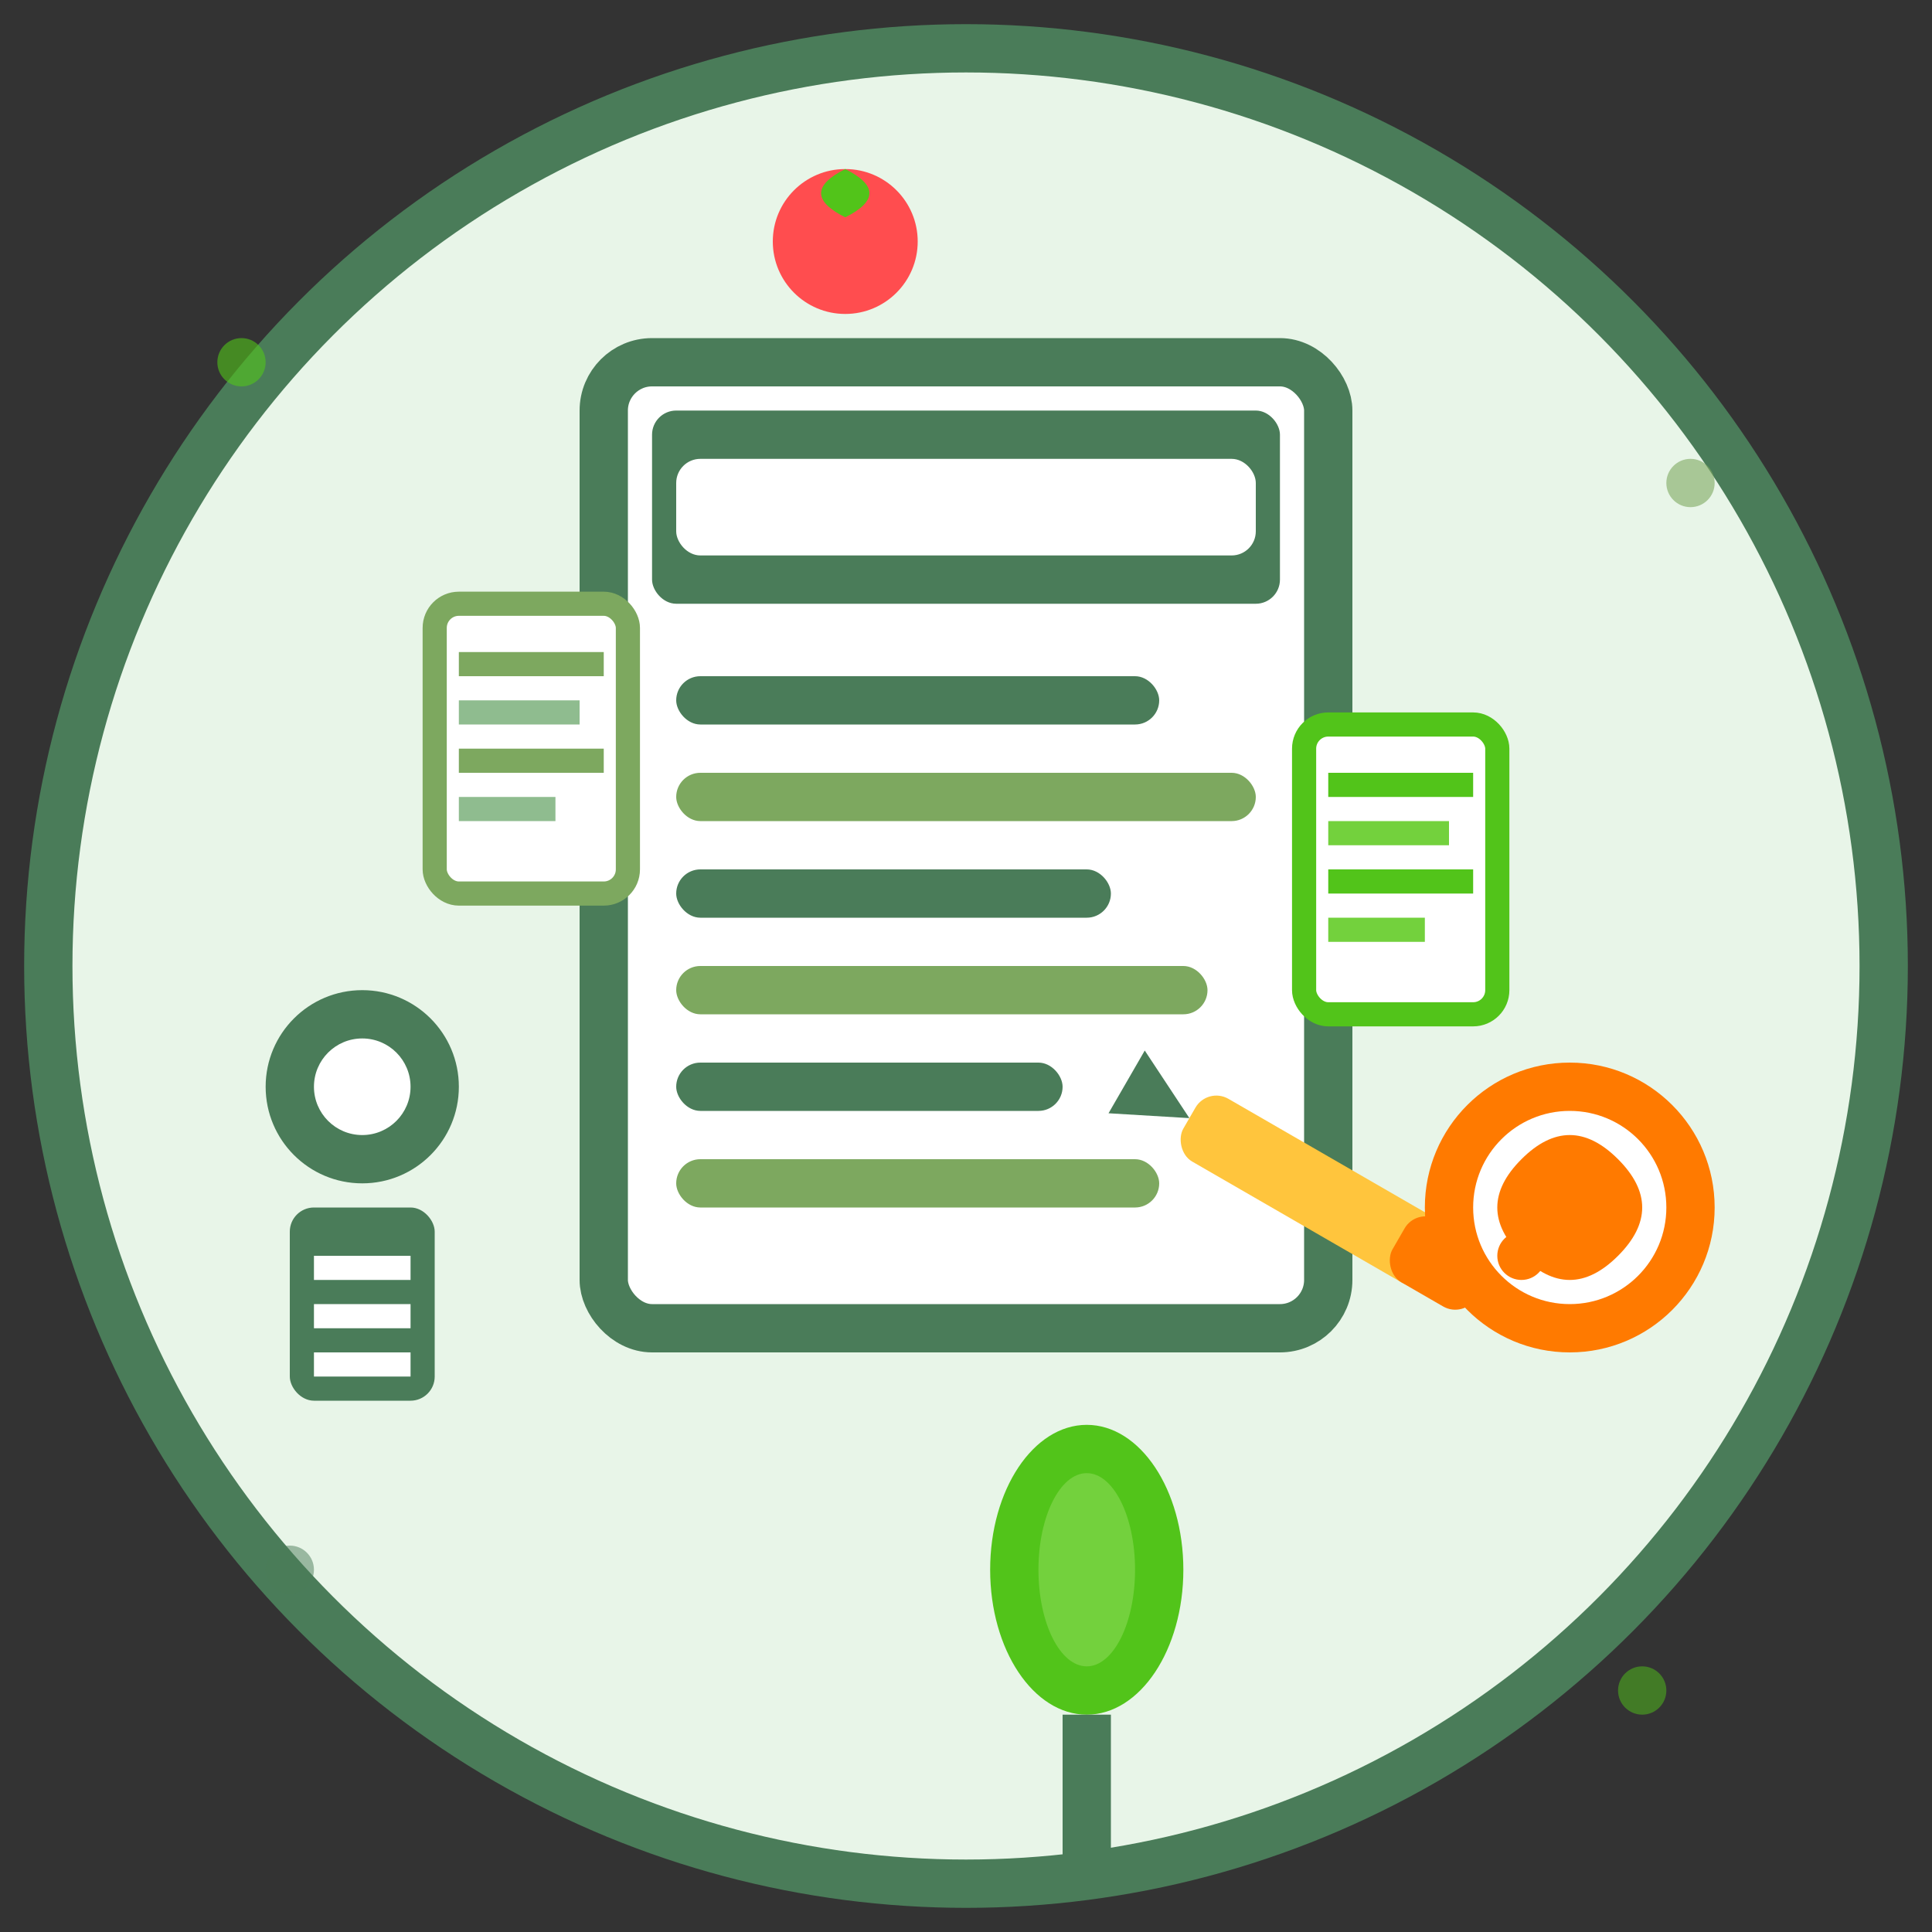
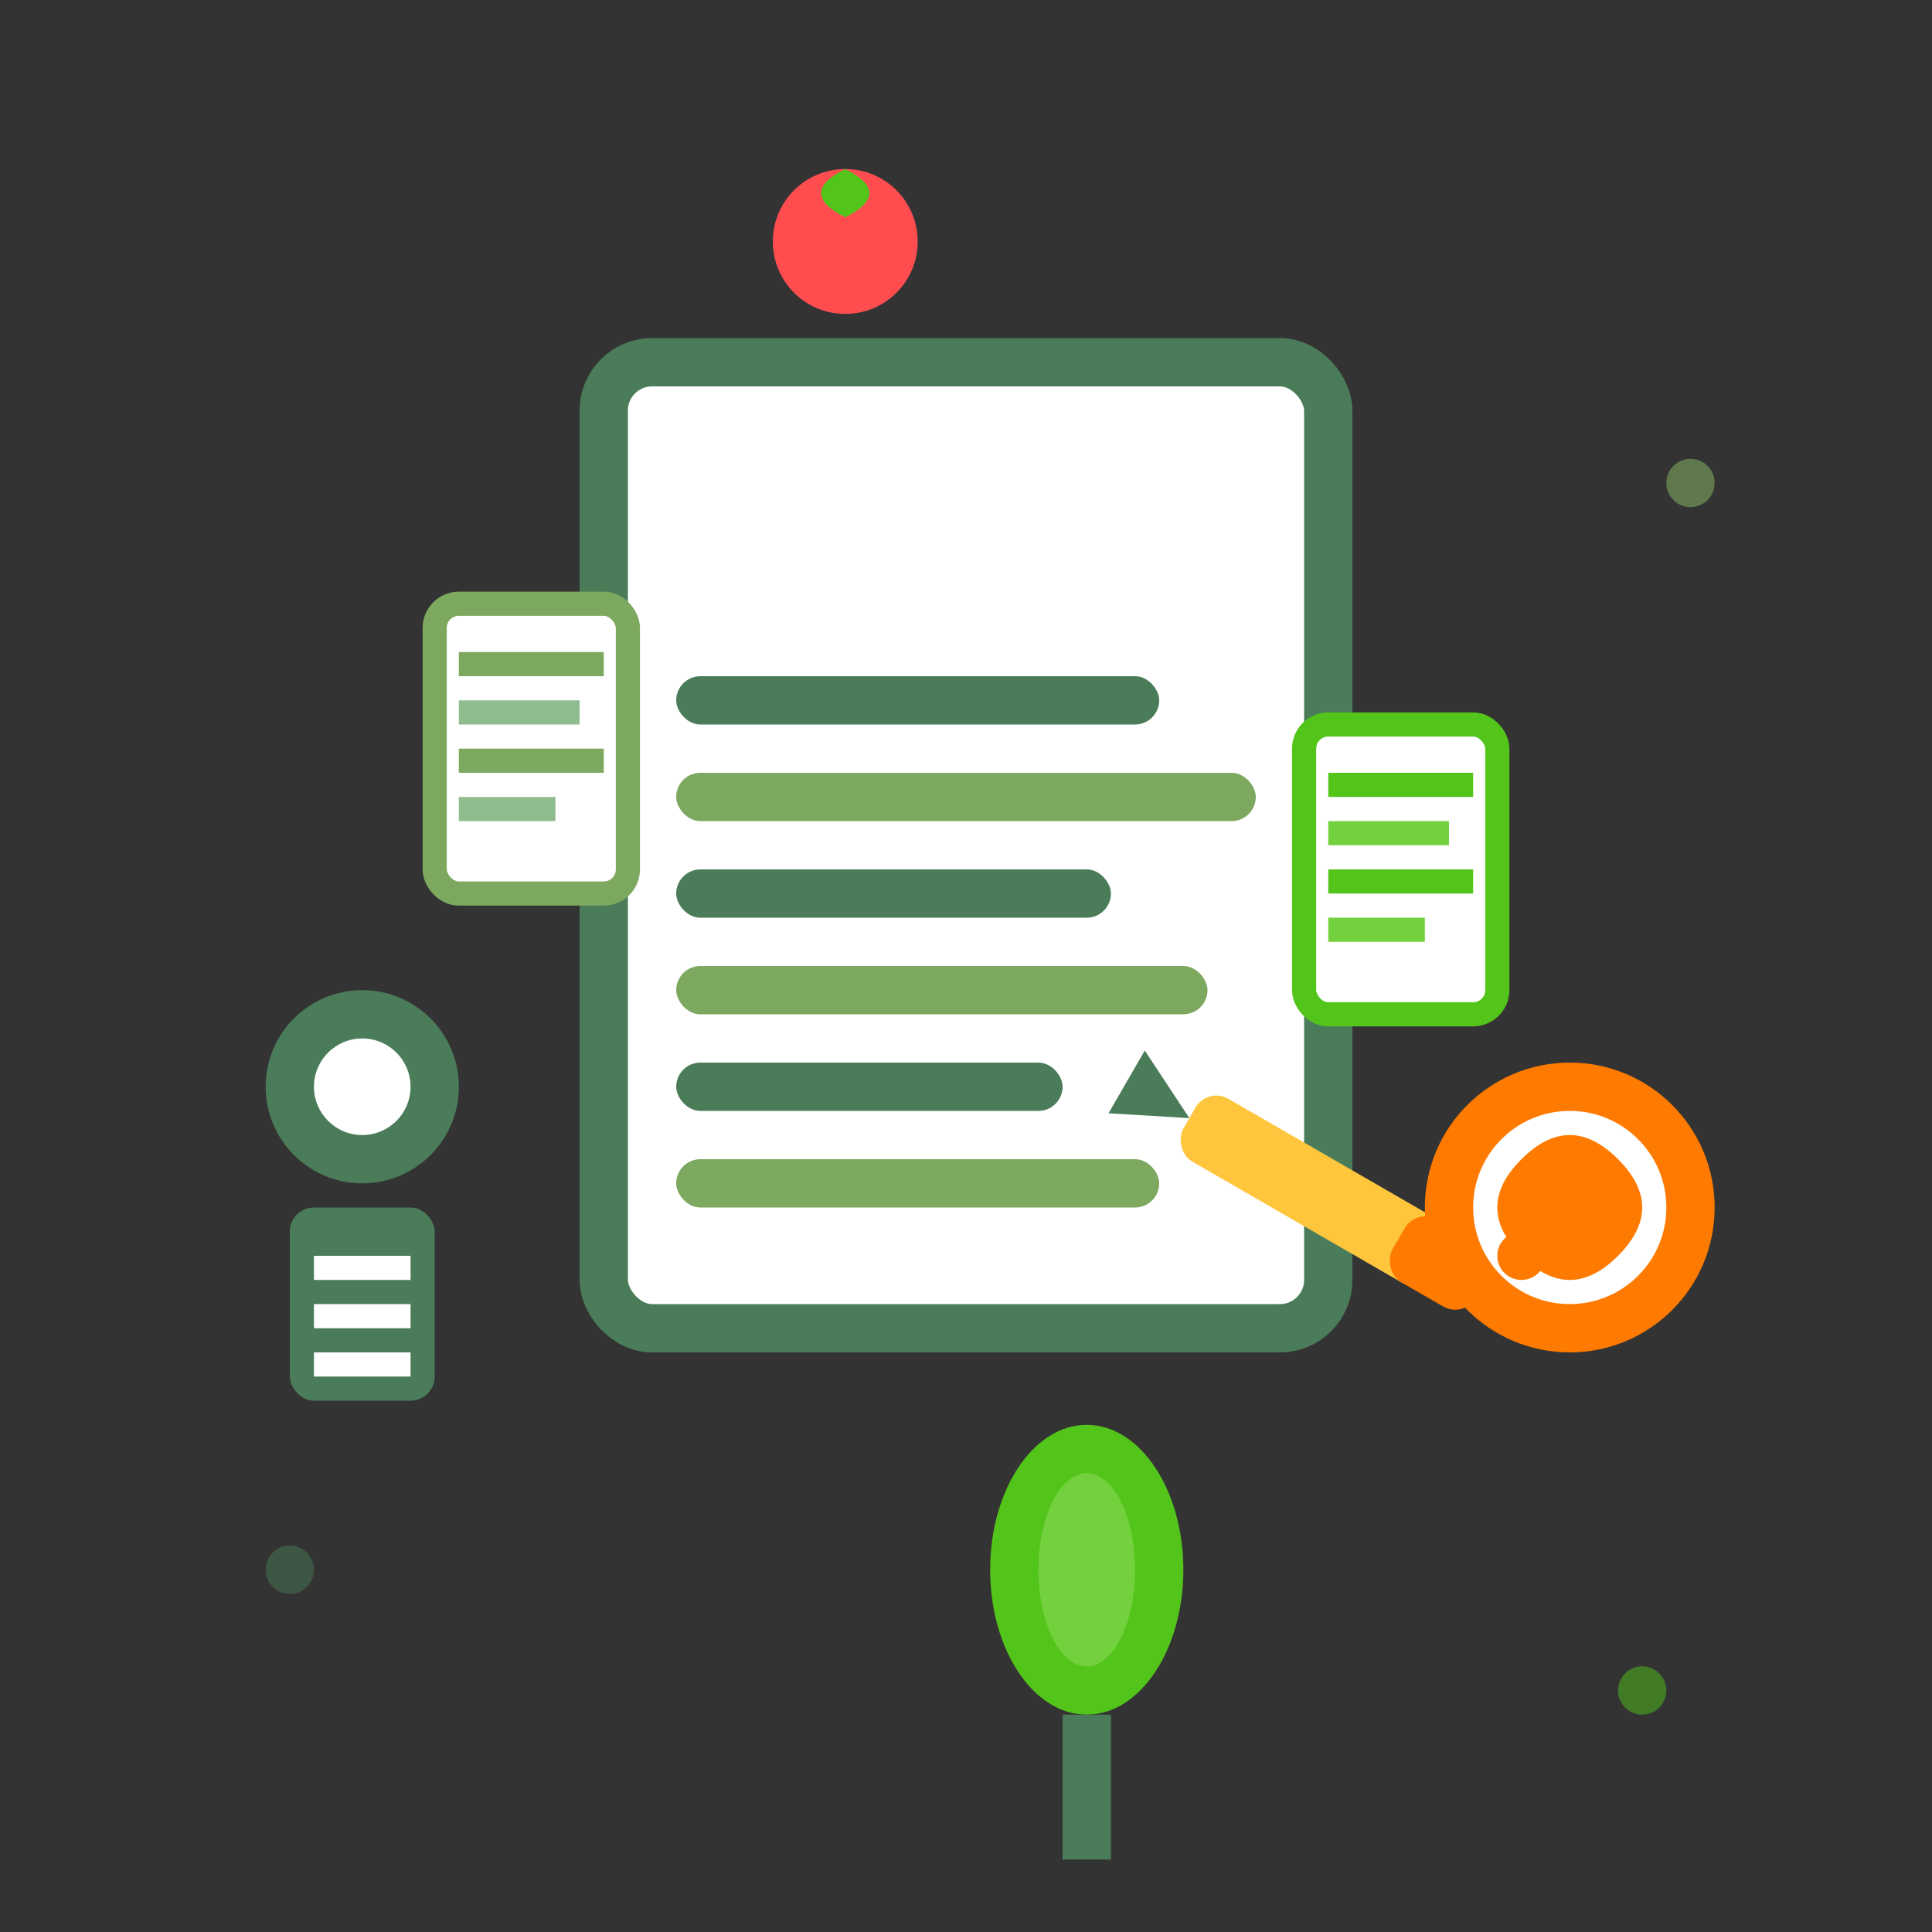
<svg xmlns="http://www.w3.org/2000/svg" width="80" height="80" viewBox="0 0 80 80" fill="none">
  <rect x="0" y="0" width="80" height="80" fill="#333333" stroke="none" />
-   <circle cx="40" cy="40" r="38" fill="#e8f5e8" stroke="#4a7c59" stroke-width="2" />
  <rect x="25" y="15" width="30" height="40" fill="white" stroke="#4a7c59" stroke-width="2" rx="2" />
-   <rect x="27" y="17" width="26" height="8" fill="#4a7c59" rx="1" />
  <rect x="28" y="19" width="24" height="4" fill="white" rx="1" />
  <rect x="28" y="28" width="20" height="2" fill="#4a7c59" rx="1" />
  <rect x="28" y="32" width="24" height="2" fill="#7da85f" rx="1" />
  <rect x="28" y="36" width="18" height="2" fill="#4a7c59" rx="1" />
  <rect x="28" y="40" width="22" height="2" fill="#7da85f" rx="1" />
  <rect x="28" y="44" width="16" height="2" fill="#4a7c59" rx="1" />
  <rect x="28" y="48" width="20" height="2" fill="#7da85f" rx="1" />
  <g transform="translate(50, 45) rotate(30)">
    <rect x="0" y="0" width="12" height="3" fill="#ffc53d" rx="1" />
    <rect x="10" y="0" width="4" height="3" fill="#ff7a00" rx="1" />
    <path d="M0 1.5 L-3 0 L-3 3 Z" fill="#4a7c59" />
  </g>
  <rect x="18" y="25" width="8" height="12" fill="white" stroke="#7da85f" stroke-width="1" rx="1" />
  <rect x="19" y="27" width="6" height="1" fill="#7da85f" />
  <rect x="19" y="29" width="5" height="1" fill="#8fbc8f" />
  <rect x="19" y="31" width="6" height="1" fill="#7da85f" />
  <rect x="19" y="33" width="4" height="1" fill="#8fbc8f" />
  <rect x="54" y="30" width="8" height="12" fill="white" stroke="#52c41a" stroke-width="1" rx="1" />
  <rect x="55" y="32" width="6" height="1" fill="#52c41a" />
  <rect x="55" y="34" width="5" height="1" fill="#73d13d" />
  <rect x="55" y="36" width="6" height="1" fill="#52c41a" />
  <rect x="55" y="38" width="4" height="1" fill="#73d13d" />
  <circle cx="15" cy="45" r="4" fill="#4a7c59" />
  <circle cx="15" cy="45" r="2" fill="white" />
  <rect x="12" y="50" width="6" height="8" fill="#4a7c59" rx="1" />
  <rect x="13" y="52" width="4" height="1" fill="white" />
  <rect x="13" y="54" width="4" height="1" fill="white" />
  <rect x="13" y="56" width="4" height="1" fill="white" />
  <g transform="translate(65, 50)">
    <circle cx="0" cy="0" r="6" fill="#ff7a00" />
    <circle cx="0" cy="0" r="4" fill="white" />
    <path d="M-2 -2 Q0 -4 2 -2 Q4 0 2 2 Q0 4 -2 2 Q-4 0 -2 -2" fill="#ff7a00" />
    <circle cx="-2" cy="2" r="1" fill="#ff7a00" />
  </g>
  <circle cx="35" cy="10" r="3" fill="#ff4d4f" />
  <path d="M35 7 Q33 8 35 9 Q37 8 35 7" fill="#52c41a" />
  <ellipse cx="45" cy="65" rx="4" ry="6" fill="#52c41a" />
  <ellipse cx="45" cy="65" rx="2" ry="4" fill="#73d13d" />
  <rect x="44" y="71" width="2" height="6" fill="#4a7c59" />
-   <circle cx="10" cy="15" r="1" fill="#52c41a" opacity="0.6" />
  <circle cx="70" cy="20" r="1" fill="#7da85f" opacity="0.6" />
  <circle cx="12" cy="65" r="1" fill="#4a7c59" opacity="0.5" />
  <circle cx="68" cy="70" r="1" fill="#52c41a" opacity="0.5" />
</svg>